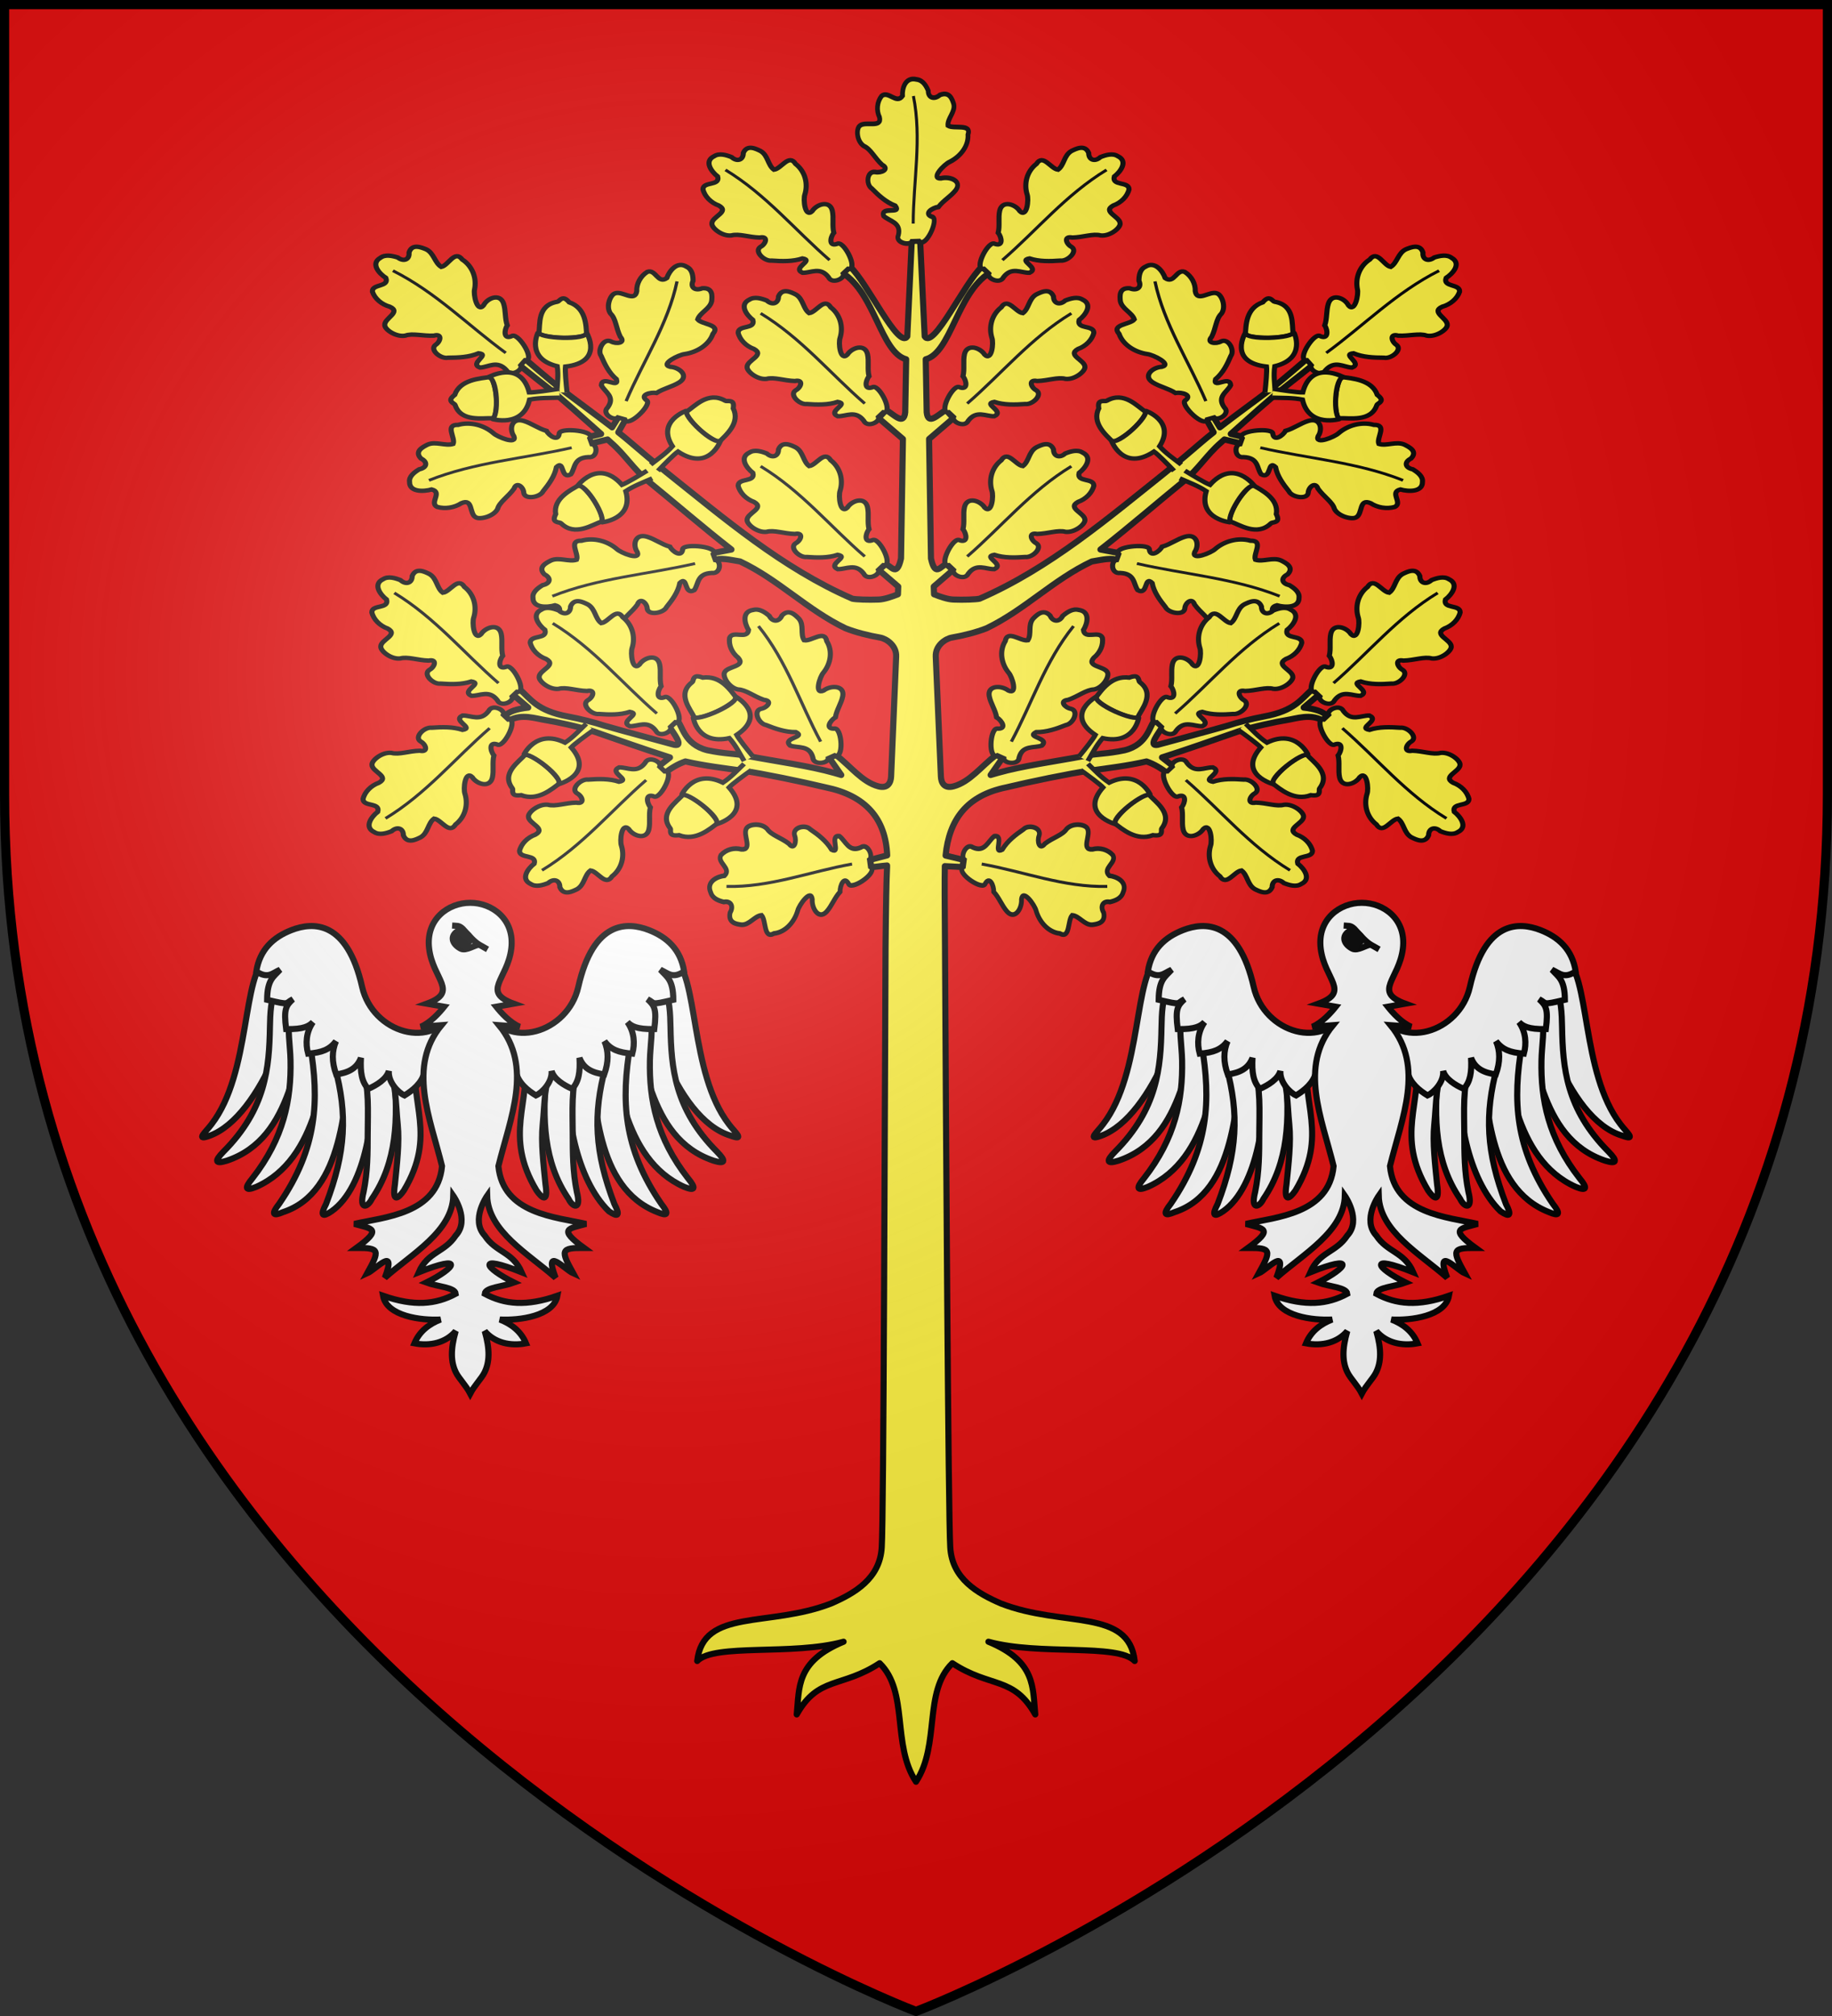
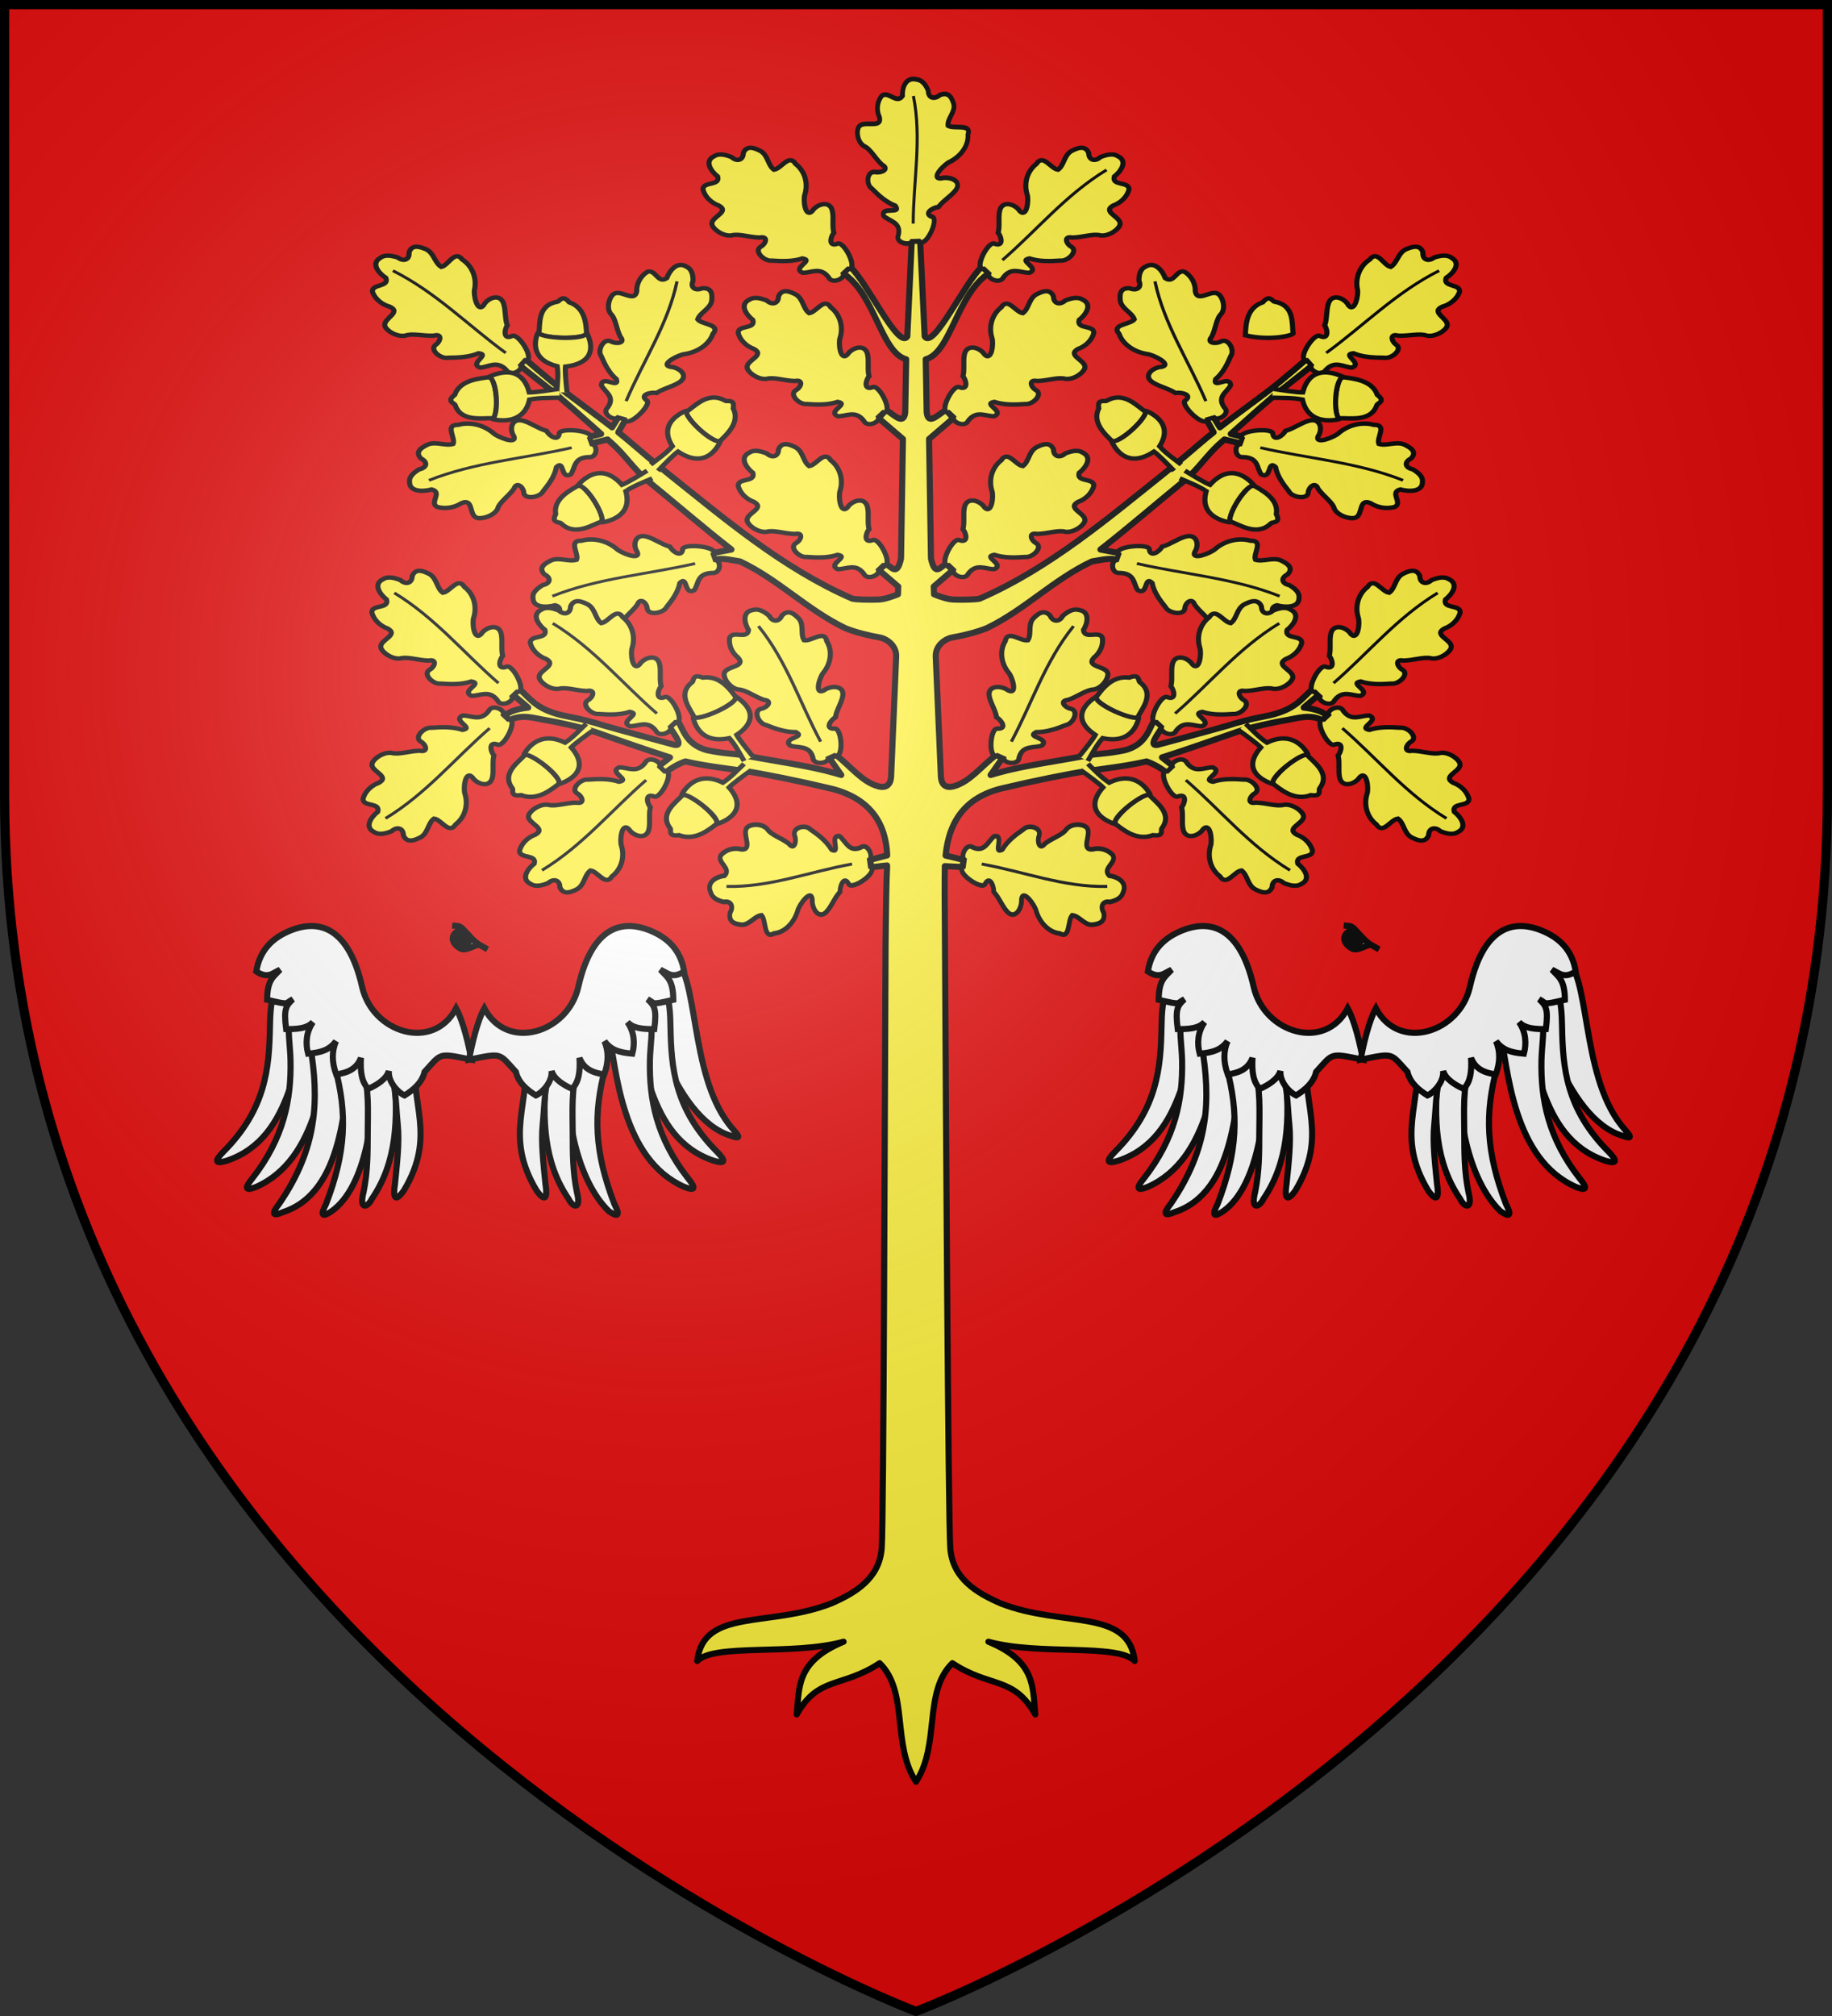
<svg xmlns="http://www.w3.org/2000/svg" xmlns:ns1="http://sodipodi.sourceforge.net/DTD/sodipodi-0.dtd" xmlns:ns2="http://www.inkscape.org/namespaces/inkscape" xmlns:xlink="http://www.w3.org/1999/xlink" width="600" height="660" viewBox="0 0 600 660" id="svg2" ns1:version="0.32" ns2:version="0.46" ns1:docname="Blason_Rouves-A_54.svg" ns2:output_extension="org.inkscape.output.svg.inkscape" version="1.0">
  <rect x="0" y="0" width="600" height="660" fill="#333333" stroke="none" />
  <ns1:namedview ns2:window-height="977" ns2:window-width="1280" ns2:pageshadow="2" ns2:pageopacity="0.0" guidetolerance="10.0" gridtolerance="10.0" objecttolerance="10.0" borderopacity="1.0" bordercolor="#666666" pagecolor="#ffffff" id="base" showgrid="false" ns2:zoom="1.1621212" ns2:cx="300" ns2:cy="330" ns2:window-x="-4" ns2:window-y="-4" ns2:current-layer="layer3" ns2:object-nodes="true" ns2:window-maximized="1" />
  <defs id="defs4">
    <ns2:perspective ns1:type="inkscape:persp3d" ns2:vp_x="0 : 330 : 1" ns2:vp_y="0 : 1000 : 0" ns2:vp_z="600 : 330 : 1" ns2:persp3d-origin="300 : 220 : 1" id="perspective6900" />
    <radialGradient id="Gradient1" gradientUnits="userSpaceOnUse" cx="-80" cy="-80" r="405">
      <stop style="stop-color:#fff;stop-opacity:0.31" offset="0" id="stop7" />
      <stop style="stop-color:#fff;stop-opacity:0.25" offset="0.19" id="stop9" />
      <stop style="stop-color:#6b6b6b;stop-opacity:0.125" offset="0.6" id="stop11" />
      <stop style="stop-color:#000;stop-opacity:0.125" offset="1" id="stop13" />
    </radialGradient>
    <clipPath id="shield_cut">
      <path id="shield" d="M -298.5,-298.5 L 298.5,-298.5 L 298.5,-40 C 298.5,246.31 0,358.5 0,358.5 C 0,358.5 -298.5,246.31 -298.5,-40 L -298.5,-298.5 z" />
    </clipPath>
  </defs>
  <g id="layer4" ns2:label="Fond écu" ns2:groupmode="layer" transform="translate(300,300)">
    <use xlink:href="#shield" id="use18" style="fill:#e20909" x="0" y="0" width="600" height="660" />
  </g>
  <g id="layer3" ns2:label="Meubles" ns2:groupmode="layer" transform="translate(300,300)">
    <g id="g5480" transform="translate(-289.835,-6)">
-       <path ns1:nodetypes="cccccc" id="path14673" d="M 77.359,19.575 C 68.952,24.576 72.177,57.125 59.105,74.068 C 57.292,76.526 53.519,79.66 58.586,77.786 C 75.287,71.663 88.881,34.772 87.019,16.73 C 85.572,16.73 82.918,16.631 81.457,16.732 C 79.038,17.68 79.778,18.627 77.359,19.575 z" style="fill:#ffffff;fill-opacity:1;fill-rule:evenodd;stroke:#000000;stroke-width:2;stroke-linecap:butt;stroke-linejoin:miter;stroke-miterlimit:4;stroke-dasharray:none;stroke-opacity:1" ns2:transform-center-x="81.419103" ns2:transform-center-y="-10.853584" />
      <path ns1:nodetypes="cscccccc" id="path14675" d="M 80.484,29.072 C 78.463,32.574 78.318,38.151 78.241,42.249 C 77.992,55.462 76.973,69.021 63.075,82.987 C 59.844,86.256 60.384,87.142 64.119,85.994 C 86.411,78.494 86.103,50.441 93.222,34.749 C 92.686,31.399 92.995,28.145 90.824,26.026 C 89.385,26.185 87.949,26.177 86.508,26.436 C 84.207,27.642 82.786,27.866 80.484,29.072 z" style="fill:#ffffff;fill-opacity:1;fill-rule:evenodd;stroke:#000000;stroke-width:2;stroke-linecap:butt;stroke-linejoin:miter;stroke-miterlimit:4;stroke-dasharray:none;stroke-opacity:1" ns2:transform-center-x="32.50414" ns2:transform-center-y="-7.1189567" />
      <path ns1:nodetypes="cscccccc" id="path14671" d="M 84.74,37.28 C 83.872,43.373 84.885,48.161 84.986,53.173 C 85.246,65.957 82.807,78.586 72.516,91.736 C 69.664,95.165 70.259,95.977 73.775,94.557 C 94.082,85.525 96.065,57.065 98.744,41.31 C 97.948,38.115 96.536,35.067 94.262,33.199 C 92.884,33.472 91.495,33.583 90.123,33.954 C 87.998,35.311 86.866,35.923 84.74,37.28 z" style="fill:#ffffff;fill-opacity:1;fill-rule:evenodd;stroke:#000000;stroke-width:2;stroke-linecap:butt;stroke-linejoin:miter;stroke-miterlimit:4;stroke-dasharray:none;stroke-opacity:1" ns2:transform-center-x="-8.1813582" ns2:transform-center-y="-7.6424899" />
      <path ns1:nodetypes="ccccccc" id="path14677" d="M 91.424,48.182 C 94.443,66.185 93.803,81.856 81.262,100.106 C 78.572,103.516 79.172,104.29 82.558,102.82 C 102.598,96.256 102.65,66.4 104.86,51 C 104.004,47.911 103.795,44.981 101.534,43.22 C 100.2,43.521 98.851,43.664 97.526,44.059 C 95.492,45.433 93.458,46.807 91.424,48.182 z" style="fill:#ffffff;fill-opacity:1;fill-rule:evenodd;stroke:#000000;stroke-width:2;stroke-linecap:butt;stroke-linejoin:miter;stroke-miterlimit:4;stroke-dasharray:none;stroke-opacity:1" ns2:transform-center-x="16.400283" ns2:transform-center-y="-1.6707981" />
      <path ns1:nodetypes="ccccccc" id="path14679" d="M 99.533,55.396 C 103.661,70.678 103.145,83.19 96.636,100.128 C 94.627,103.977 95.361,104.627 98.415,102.554 C 109.804,94.611 113.021,69.974 111.507,55.144 C 110.415,50.984 108.943,50.298 105.064,48.639 C 103.809,49.182 102.51,49.573 101.281,50.208 C 99.771,52.398 98.829,52.002 99.533,55.396 z" style="fill:#ffffff;fill-opacity:1;fill-rule:evenodd;stroke:#000000;stroke-width:2;stroke-linecap:butt;stroke-linejoin:miter;stroke-miterlimit:4;stroke-dasharray:none;stroke-opacity:1" />
      <path ns1:nodetypes="csccccc" id="path14681" d="M 108.468,55.198 C 110.834,62.276 110.283,69.583 110.262,77.485 C 110.247,83.346 110.27,89.531 108.915,96.196 C 107.315,102.338 110.312,101.291 111.606,98.518 C 119.887,86.434 120.258,72.195 118.852,56.993 C 118.762,54.833 120.151,52.294 113.867,48.311 C 108.989,49.594 107.012,50.814 108.468,55.198 z" style="fill:#ffffff;fill-opacity:1;fill-rule:evenodd;stroke:#000000;stroke-width:2;stroke-linecap:butt;stroke-linejoin:miter;stroke-miterlimit:4;stroke-dasharray:none;stroke-opacity:1" ns2:transform-center-x="5.0521631" ns2:transform-center-y="-1.5425572" />
      <path style="fill:#ffffff;fill-opacity:1;fill-rule:evenodd;stroke:#000000;stroke-width:2;stroke-linecap:butt;stroke-linejoin:miter;stroke-miterlimit:4;stroke-dasharray:none;stroke-opacity:1" d="M 116.73,54.911 C 119.68,60.74 119.355,66.673 120.108,74.239 C 120.689,80.071 119.851,86.966 119.18,93.735 C 118.213,100.007 120.337,98.276 122.093,95.771 C 133.05,77.525 123.772,67.042 126.125,52.128 C 124.92,49.393 123.95,45.728 118.106,50.167 L 116.73,54.911 z" id="path12997" ns1:nodetypes="csccccc" ns2:transform-center-y="11.246663" ns2:transform-center-x="-0.25406483" />
      <path ns1:nodetypes="csscccccccccccccccc" id="path3971" d="M 139.225,36.106 C 131.662,50.416 111.82,44.047 108.44,29.111 C 103.502,7.29 92.359,7.758 85.322,10.488 C 79.285,12.829 74.897,16.932 73.777,24.027 C 77.558,26.524 78.923,24.67 81.536,23.476 C 79.45,25.827 77.371,26.605 77.315,33.313 C 85.135,35.161 83.005,34.52 85.743,33.138 C 83.496,35.21 82.706,36.332 83.548,42.907 C 89.355,43.01 91.058,41.916 92.328,40.643 C 90.066,43.899 89.857,47.66 90.746,50.947 C 95.34,50.569 97.742,49.626 99.869,46.888 C 98.528,50.055 98.442,53.572 99.939,57.749 C 103.746,57.205 106.672,55.938 108.046,52.322 C 107.776,57.06 108.309,60.191 110.442,62.471 C 113.195,61.262 116.41,59.307 117.187,56.603 C 116.887,60.224 120.236,63.7 122.315,64.62 C 124.999,62.99 128.049,60.565 128.879,56.918 C 134.575,50.678 133.231,50.686 144.224,52.924 C 143.307,47.972 141.498,40.235 139.225,36.106 z" style="fill:#ffffff;fill-opacity:1;fill-rule:evenodd;stroke:#000000;stroke-width:2;stroke-linecap:butt;stroke-linejoin:miter;stroke-miterlimit:4;stroke-dasharray:none;stroke-opacity:1" />
      <path ns2:transform-center-y="-10.853584" ns2:transform-center-x="81.419103" style="fill:#ffffff;fill-opacity:1;fill-rule:evenodd;stroke:#000000;stroke-width:2;stroke-linecap:butt;stroke-linejoin:miter;stroke-miterlimit:4;stroke-dasharray:none;stroke-opacity:1" d="M 210.311,19.575 C 218.718,24.576 215.493,57.125 228.565,74.068 C 230.378,76.526 234.151,79.66 229.084,77.786 C 210.978,72.365 198.789,34.772 200.651,16.73 C 202.098,16.73 204.752,16.631 206.213,16.732 C 208.632,17.68 207.892,18.627 210.311,19.575 z" id="path14890" ns1:nodetypes="cccccc" />
      <path ns2:transform-center-y="-7.1189567" ns2:transform-center-x="32.50414" style="fill:#ffffff;fill-opacity:1;fill-rule:evenodd;stroke:#000000;stroke-width:2;stroke-linecap:butt;stroke-linejoin:miter;stroke-miterlimit:4;stroke-dasharray:none;stroke-opacity:1" d="M 207.185,29.072 C 209.207,32.574 209.352,38.151 209.429,42.249 C 209.678,55.462 210.697,69.021 224.595,82.987 C 227.826,86.256 227.286,87.142 223.551,85.994 C 201.259,78.494 201.567,50.441 194.448,34.749 C 194.984,31.399 194.675,28.145 196.845,26.026 C 198.285,26.185 199.72,26.177 201.162,26.436 C 203.463,27.642 204.884,27.866 207.185,29.072 z" id="path14892" ns1:nodetypes="cscccccc" />
      <path ns2:transform-center-y="-7.6424899" ns2:transform-center-x="-8.1813582" style="fill:#ffffff;fill-opacity:1;fill-rule:evenodd;stroke:#000000;stroke-width:2;stroke-linecap:butt;stroke-linejoin:miter;stroke-miterlimit:4;stroke-dasharray:none;stroke-opacity:1" d="M 202.929,37.28 C 203.798,43.373 202.785,48.161 202.684,53.173 C 202.424,65.957 204.863,78.586 215.154,91.736 C 218.006,95.165 217.41,95.977 213.895,94.557 C 193.588,85.525 191.605,57.065 188.926,41.31 C 189.722,38.115 191.133,35.067 193.408,33.199 C 194.786,33.472 196.175,33.583 197.547,33.954 C 199.672,35.311 200.804,35.923 202.929,37.28 z" id="path14894" ns1:nodetypes="cscccccc" />
-       <path ns2:transform-center-y="-1.6707981" ns2:transform-center-x="16.400283" style="fill:#ffffff;fill-opacity:1;fill-rule:evenodd;stroke:#000000;stroke-width:2;stroke-linecap:butt;stroke-linejoin:miter;stroke-miterlimit:4;stroke-dasharray:none;stroke-opacity:1" d="M 196.246,48.182 C 193.227,66.185 193.867,81.856 206.408,100.106 C 209.097,103.516 208.497,104.29 205.112,102.82 C 184.721,94.852 185.02,66.4 182.81,51 C 183.666,47.911 183.875,44.981 186.136,43.22 C 187.47,43.521 188.819,43.664 190.144,44.059 C 192.178,45.433 194.212,46.807 196.246,48.182 z" id="path14896" ns1:nodetypes="ccccccc" />
      <path style="fill:#ffffff;fill-opacity:1;fill-rule:evenodd;stroke:#000000;stroke-width:2;stroke-linecap:butt;stroke-linejoin:miter;stroke-miterlimit:4;stroke-dasharray:none;stroke-opacity:1" d="M 188.137,55.396 C 184.009,70.678 184.524,83.19 191.033,100.128 C 193.042,103.977 192.309,104.627 189.255,102.554 C 178.568,92.153 174.649,69.974 176.163,55.144 C 177.255,50.984 178.727,50.298 182.606,48.639 C 183.861,49.182 185.16,49.573 186.389,50.208 C 187.899,52.398 188.841,52.002 188.137,55.396 z" id="path14898" ns1:nodetypes="ccccccc" />
      <path ns2:transform-center-y="-1.5425572" ns2:transform-center-x="5.0521631" style="fill:#ffffff;fill-opacity:1;fill-rule:evenodd;stroke:#000000;stroke-width:2;stroke-linecap:butt;stroke-linejoin:miter;stroke-miterlimit:4;stroke-dasharray:none;stroke-opacity:1" d="M 179.202,55.198 C 176.836,62.276 177.387,69.583 177.407,77.485 C 177.423,83.346 177.4,89.531 178.755,96.196 C 180.355,102.338 177.358,101.291 176.064,98.518 C 167.783,86.434 167.412,72.195 168.818,56.993 C 168.908,54.833 167.519,52.294 173.803,48.311 C 178.68,49.594 180.658,50.814 179.202,55.198 z" id="path14900" ns1:nodetypes="csccccc" />
      <path ns2:transform-center-x="-0.25406483" ns2:transform-center-y="11.246663" ns1:nodetypes="csccccc" id="path14902" d="M 170.94,54.911 C 167.99,60.74 168.315,66.673 167.561,74.239 C 166.981,80.071 167.819,86.966 168.49,93.735 C 169.457,100.007 167.333,98.276 165.577,95.771 C 154.62,77.525 163.898,67.042 161.545,52.128 C 162.75,49.393 163.72,45.728 169.564,50.167 L 170.94,54.911 z" style="fill:#ffffff;fill-opacity:1;fill-rule:evenodd;stroke:#000000;stroke-width:2;stroke-linecap:butt;stroke-linejoin:miter;stroke-miterlimit:4;stroke-dasharray:none;stroke-opacity:1" />
      <path style="fill:#ffffff;fill-opacity:1;fill-rule:evenodd;stroke:#000000;stroke-width:2;stroke-linecap:butt;stroke-linejoin:miter;stroke-miterlimit:4;stroke-dasharray:none;stroke-opacity:1" d="M 148.445,36.106 C 156.008,50.416 175.85,44.047 179.23,29.111 C 184.168,7.29 195.311,7.758 202.348,10.488 C 208.385,12.829 212.773,16.932 213.892,24.027 C 210.112,26.524 208.747,24.67 206.134,23.476 C 208.22,25.827 210.299,26.605 210.355,33.313 C 202.534,35.161 204.665,34.52 201.927,33.138 C 204.174,35.21 204.964,36.332 204.122,42.907 C 198.315,43.01 196.611,41.916 195.342,40.643 C 197.604,43.899 197.812,47.66 196.924,50.947 C 192.33,50.569 189.928,49.626 187.801,46.888 C 189.142,50.055 189.228,53.572 187.731,57.749 C 183.924,57.205 180.998,55.938 179.624,52.322 C 179.894,57.06 179.36,60.191 177.228,62.471 C 174.475,61.262 171.26,59.307 170.483,56.603 C 170.783,60.224 167.434,63.7 165.355,64.62 C 162.671,62.99 159.621,60.565 158.791,56.918 C 153.095,50.678 154.439,50.686 143.446,52.924 C 144.363,47.972 146.172,40.235 148.445,36.106 z" id="path14904" ns1:nodetypes="csscccccccccccccccc" />
-       <path ns1:nodetypes="csccccccccccccccccccscsccccccccccccccccccsc" d="M 143.835,1.561 C 151.014,1.558 158.461,6.904 157.293,16.547 C 156.065,26.688 147.369,30.648 158.065,34.587 L 152.367,35.584 C 153.895,37.494 156.786,40.761 160.029,42.141 L 153.256,41.628 C 164.456,55.184 156.976,71.94 153.067,87.769 C 154.544,103.48 172.006,104.434 181.791,106.687 C 176.033,108.285 172.447,108.232 181.112,114.546 C 173.393,114.5 173.401,115.302 177.575,122.863 C 174.784,121.624 167.77,113.642 171.803,124.322 C 162.917,116.467 149.691,109.136 149.38,97.465 C 149.38,97.465 143.816,105.395 148.586,110.496 C 152.256,116.094 157.699,115.726 160.692,122.516 C 145.677,116.511 148.375,120.983 158.21,125.886 C 154.538,127.233 148.808,127.448 148.586,129.559 C 155.132,133.07 162.256,133.757 172.395,130.2 C 171.172,136.903 159.91,138.334 153.543,137.99 C 157.166,139.406 160.413,141.73 162.104,145.781 C 156.881,146.773 151.798,145.567 148.586,141.768 C 150.313,147.772 150.195,151.907 148.522,155.3 C 147.51,157.351 145.329,159.405 143.835,162.241 C 142.341,159.405 140.16,157.351 139.148,155.3 C 137.475,151.907 137.357,147.772 139.084,141.768 C 135.872,145.567 130.789,146.773 125.566,145.781 C 127.257,141.73 130.503,139.406 134.127,137.99 C 127.76,138.334 116.498,136.903 115.275,130.2 C 125.414,133.757 132.538,133.07 139.084,129.559 C 138.862,127.448 133.131,127.233 129.46,125.886 C 139.295,120.983 141.993,116.511 126.978,122.516 C 129.97,115.726 135.414,116.094 139.084,110.496 C 143.854,105.395 138.29,97.465 138.29,97.465 C 137.979,109.136 124.753,116.467 115.867,124.322 C 119.9,113.642 112.886,121.624 110.095,122.863 C 114.269,115.302 114.277,114.5 106.558,114.546 C 115.223,108.232 111.637,108.285 105.879,106.687 C 115.664,104.434 133.126,103.48 134.603,87.769 C 130.694,71.94 123.214,55.184 134.414,41.628 L 127.641,42.141 C 130.884,40.761 133.774,37.494 135.303,35.584 L 129.605,34.587 C 140.301,30.648 131.605,26.688 130.377,16.547 C 129.209,6.904 136.656,1.558 143.835,1.561 z" style="fill:#ffffff;fill-opacity:1;fill-rule:evenodd;stroke:#000000;stroke-width:2;stroke-linecap:butt;stroke-linejoin:miter;stroke-miterlimit:4;stroke-dasharray:none;stroke-opacity:1" id="path13584" />
      <path style="fill:#ffffff;fill-opacity:1;fill-rule:evenodd;stroke:#000000;stroke-width:2;stroke-linecap:butt;stroke-linejoin:miter;stroke-miterlimit:4;stroke-dasharray:none;stroke-opacity:1" d="M 137.952,9.013 C 139.46,9.174 140.091,8.848 141.371,10.036 C 143.681,12.567 145.246,14.378 146.875,15.313 C 147.903,15.903 148.692,16.332 149.491,16.804 C 149.157,16.623 147.593,15.68 146.839,15.328 C 145.529,15.147 142.552,17.531 140.691,16.56 C 137.693,14.996 136.61,11.779 141.282,10.077 C 141.228,9.677 139.865,9.048 137.952,9.013 z" id="path3979" ns1:nodetypes="ccsccscc" />
      <path style="fill:#000000;fill-opacity:1;fill-rule:evenodd;stroke:#000000;stroke-width:2;stroke-linecap:round;stroke-linejoin:round;stroke-miterlimit:4;stroke-dasharray:none;stroke-dashoffset:0;stroke-opacity:1" d="M 140.983,14.87 C 139.947,14.457 139.488,13.385 139.959,12.476 C 140.43,11.568 141.81,10.892 142.688,11.579 C 143.529,12.235 144.17,13.08 143.712,13.973 C 143.256,14.861 142.082,15.266 141.055,14.898" id="path3981" ns1:nodetypes="csssc" />
    </g>
    <use x="0" y="0" xlink:href="#g5480" id="use5501" transform="translate(292,0)" width="600" height="660" />
    <g id="g6606" transform="translate(0,12)">
      <path id="path4291" d="M 0,-233.281 L -1.406,-232.875 L -2.844,-201.875 C -5.741,-197.472 -15.918,-219.528 -21.562,-224.656 L -24,-222.594 C -13.449,-215.967 -11.492,-196.604 -3.219,-194.375 L -3.531,-177.031 C -4.005,-172.463 -7.364,-176.471 -9.812,-177.75 L -12.25,-175.125 L -4.281,-168.281 L -4.906,-129.156 C -6.403,-122.333 -8.416,-127.556 -10.188,-127.125 L -12.125,-125.375 L -5.812,-119.969 L -5.906,-117.438 C -7.84,-116.667 -10.346,-115.793 -12.219,-115.719 C -15.574,-115.586 -19.674,-115.728 -20.844,-116 C -43.81,-125.987 -62.952,-142.39 -81.719,-157.344 C -86.217,-160.998 -89.296,-163.566 -93.719,-167.375 C -94.819,-168.323 -96.119,-169.374 -97.5,-170.469 L -94.562,-175.656 L -96.906,-176.312 L -99.531,-172.094 C -104.945,-176.285 -111.432,-180.976 -116.125,-184.562 C -119.728,-187.316 -128.031,-194.469 -128.031,-194.469 L -130.094,-192.625 C -130.094,-192.625 -123.56,-187.356 -120.969,-185.375 C -116.094,-181.649 -108.918,-175.072 -103.125,-169.938 L -107.719,-168.844 L -107.531,-166.562 L -101,-168.125 C -100.624,-167.797 -100.199,-167.368 -99.844,-167.062 C -95.392,-163.229 -92.318,-158.2 -87.688,-154.438 C -79.06,-147.428 -69.945,-139.502 -60.438,-132.094 L -67.156,-130.812 L -66.438,-128.562 C -63.957,-129.52 -61.252,-128.787 -57.594,-128.188 C -44.933,-122.2 -35.627,-112.334 -23.094,-106.312 C -19.717,-104.983 -15.59,-103.934 -11.812,-103.281 C -9.659,-102.909 -6.346,-100.671 -6.5,-97.062 L -8.156,-57.75 C -8.24,-55.811 -9.22,-53.736 -12.312,-54.562 C -17.656,-55.99 -21.387,-61.121 -26.156,-64.781 L -28.469,-64 L -24.469,-58.281 C -25.221,-58.51 -25.971,-58.723 -26.719,-58.938 C -34.872,-61.273 -45.804,-62.725 -55.125,-64.5 C -59.978,-65.424 -62.113,-65.088 -68.312,-66.375 C -76.125,-68.306 -76.483,-74.743 -78.281,-76.156 L -80.688,-74.031 C -79.431,-71.94 -75.807,-67.531 -79.156,-68.156 C -87.119,-70.361 -94.372,-72.228 -102.312,-74.5 C -105.26,-75.492 -110.014,-76.684 -114.031,-77.438 C -124.195,-79.344 -126.049,-83.06 -129.875,-86.406 L -132,-84.594 L -127,-80.344 C -130.531,-79.967 -133.736,-79.014 -134.562,-77.469 L -133.125,-76.219 C -128.955,-78.359 -124.805,-76.8 -121.344,-76.25 C -118.163,-75.745 -110.102,-74.058 -105.562,-72.531 C -97.256,-69.649 -88.961,-66.707 -80.562,-64.031 L -84.344,-61.062 L -82.5,-58.75 C -80.399,-60.388 -78.157,-61.805 -75.531,-62.719 C -69.483,-61.316 -62.652,-60.49 -56.375,-59.625 C -50.588,-58.828 -36.919,-56.008 -29.531,-54.219 C -16.543,-51.557 -9.926,-44.053 -9.438,-31.969 L -15,-30.5 L -14.656,-28.156 C -13.95,-28.074 -11.356,-28.526 -9.469,-28.656 C -9.477,-28.487 -9.459,-28.327 -9.469,-28.156 C -9.693,-24.309 -9.85,-14.86 -9.969,-2.062 C -10.247,51.908 -10.588,185.423 -11.219,194.531 C -11.796,204.878 -20.175,209.645 -27.844,212.969 C -48.271,220.888 -69.677,214.447 -71.656,231.781 C -66.003,225.941 -40.367,230.066 -23.719,225.469 C -39.429,231.954 -38.165,240.601 -39.062,249.281 C -31.988,236.668 -24.317,240.685 -11.906,232.5 C -2.312,241.877 -7.986,259.217 0,271.312 C 7.986,259.217 2.312,241.877 11.906,232.5 C 24.317,240.685 31.988,236.668 39.062,249.281 C 38.165,240.601 39.429,231.954 23.719,225.469 C 40.367,230.066 65.972,225.941 71.625,231.781 C 69.646,214.447 48.272,220.888 27.844,212.969 C 20.174,209.645 11.796,204.878 11.219,194.531 C 10.587,185.423 9.778,51.908 9.5,-2.062 C 9.384,-14.777 9.359,-24.217 9.438,-28.156 C 9.439,-28.252 9.435,-28.342 9.438,-28.438 L 15.25,-28.156 L 15.562,-30.5 L 9.688,-31.906 C 10.852,-43.63 16.566,-51.561 29.531,-54.219 C 36.919,-56.008 50.588,-58.828 56.375,-59.625 C 62.652,-60.49 69.452,-61.316 75.5,-62.719 C 78.126,-61.805 80.399,-60.388 82.5,-58.75 L 84.344,-61.062 L 80.562,-64.031 C 88.961,-66.707 97.225,-69.649 105.531,-72.531 C 110.071,-74.058 118.163,-75.745 121.344,-76.25 C 124.805,-76.8 128.924,-78.359 133.094,-76.219 L 134.531,-77.469 C 133.705,-79.014 130.5,-79.967 126.969,-80.344 L 131.969,-84.594 L 129.844,-86.406 C 126.017,-83.06 124.164,-79.344 114,-77.438 C 109.983,-76.684 105.26,-75.492 102.312,-74.5 C 94.372,-72.228 87.119,-70.361 79.156,-68.156 C 75.807,-67.531 79.431,-71.94 80.688,-74.031 L 78.25,-76.156 C 76.451,-74.742 76.124,-68.306 68.312,-66.375 C 62.113,-65.088 59.947,-65.424 55.094,-64.5 C 45.773,-62.725 34.841,-61.273 26.688,-58.938 C 25.94,-58.723 25.19,-58.51 24.438,-58.281 L 28.438,-64 L 26.156,-64.781 C 21.387,-61.121 17.624,-55.99 12.281,-54.562 C 9.189,-53.736 8.239,-55.811 8.156,-57.75 L 6.469,-97.062 C 6.315,-100.671 9.628,-102.909 11.781,-103.281 C 15.558,-103.934 19.717,-104.983 23.094,-106.312 C 35.627,-112.334 44.933,-122.2 57.594,-128.188 C 61.252,-128.787 63.926,-129.52 66.406,-128.562 L 67.125,-130.812 L 60.406,-132.094 C 69.914,-139.502 79.028,-147.428 87.656,-154.438 C 92.287,-158.2 95.36,-163.229 99.812,-167.062 C 100.168,-167.368 100.624,-167.797 101,-168.125 L 107.531,-166.562 L 107.688,-168.844 L 103.094,-169.938 C 108.887,-175.072 116.062,-181.649 120.938,-185.375 C 123.529,-187.356 130.094,-192.625 130.094,-192.625 L 128,-194.469 C 128,-194.469 119.728,-187.316 116.125,-184.562 C 111.432,-180.976 104.914,-176.285 99.5,-172.094 L 96.906,-176.312 L 94.562,-175.656 L 97.469,-170.469 C 96.087,-169.374 94.788,-168.323 93.688,-167.375 C 89.264,-163.566 86.217,-160.998 81.719,-157.344 C 62.952,-142.39 43.81,-125.987 20.844,-116 C 19.674,-115.728 15.542,-115.586 12.188,-115.719 C 10.315,-115.793 7.84,-116.667 5.906,-117.438 L 5.812,-119.969 L 12.094,-125.375 L 10.156,-127.125 C 8.385,-127.556 6.403,-122.333 4.906,-129.156 L 4.281,-168.281 L 12.25,-175.125 L 9.812,-177.75 C 7.364,-176.471 3.974,-172.463 3.5,-177.031 L 3.188,-194.375 C 11.461,-196.604 13.449,-215.967 24,-222.594 L 21.562,-224.656 C 15.917,-219.528 5.741,-197.472 2.844,-201.875 L 1.375,-232.875 L 0,-233.281 z" style="fill:#fcef3c;fill-opacity:1;stroke:#000000;stroke-width:2;stroke-linecap:butt;stroke-linejoin:round;stroke-miterlimit:4;stroke-dasharray:none;stroke-opacity:1" />
      <g transform="translate(700,0)" id="g5940">
        <path style="fill:#fcef3c;fill-opacity:1;fill-rule:evenodd;stroke:#000000;stroke-width:1.553;stroke-linecap:butt;stroke-linejoin:miter;stroke-miterlimit:4;stroke-dasharray:none;stroke-opacity:1" d="M -699.803,-285.997 C -703.563,-286.932 -704.579,-282.947 -704.42,-280.591 C -706.397,-277.763 -709.043,-282.411 -711.256,-280.581 C -712.8,-278.591 -713.024,-275.848 -711.959,-273.638 C -711.04,-269.9 -716.538,-272.457 -718.386,-270.845 C -719.644,-269.902 -719.517,-265.819 -717.078,-264.192 C -714.816,-263.207 -713.521,-260.25 -711.069,-258.014 C -708.49,-256.655 -711.361,-255.272 -713.371,-255.694 C -716.141,-256.064 -716.452,-251.567 -714.48,-250.286 C -712.281,-248.046 -709.895,-245.835 -706.749,-244.605 C -704.495,-241.706 -711.781,-244.64 -710.596,-241.272 C -708.657,-239.51 -704.742,-239.189 -705.772,-235.022 C -706.965,-232.589 -702.073,-231.374 -701.342,-232.977 L -698.955,-233.068 C -696.897,-230.653 -692.597,-239.797 -694.492,-240.949 C -697.876,-241.944 -694.607,-243.998 -692.626,-244.264 C -691.116,-246.298 -688.602,-247.692 -687.022,-249.711 C -684.729,-252.706 -688.875,-254.379 -691.832,-253.629 C -695.43,-253.422 -690.714,-258.236 -689.006,-258.977 C -685.382,-260.786 -682.747,-264.232 -682.983,-267.918 C -681.684,-271.676 -687.572,-269.647 -689.545,-270.887 C -689.758,-273.211 -687.043,-275.369 -687.644,-277.919 C -688.118,-279.39 -688.931,-282.2 -692.174,-280.907 C -694.04,-279.278 -696.069,-280 -695.993,-282.301 C -696.646,-283.832 -697.703,-285.745 -699.803,-285.997 L -699.803,-285.997 z" id="path3863" ns1:nodetypes="ccccccccccccccccccccccccc" />
        <path style="fill:none;stroke:#000000;stroke-width:0.987;stroke-linecap:butt;stroke-linejoin:miter;stroke-miterlimit:4;stroke-dasharray:none;stroke-opacity:1" d="M -700.916,-238.805 C -700.894,-252.725 -698.039,-266.645 -700.851,-280.564" id="path12196" ns1:nodetypes="cc" />
      </g>
      <g id="g3425" transform="matrix(1.441,0,0,1.244,-234.876,-541.167)">
        <g transform="matrix(0.372,-0.372,0.372,0.372,-178.414,467.029)" id="use20493">
          <path style="fill:#fcef3c;fill-opacity:1;fill-rule:evenodd;stroke:#000000;stroke-width:2.201;stroke-linecap:butt;stroke-linejoin:miter;stroke-miterlimit:4;stroke-dasharray:none;stroke-opacity:1" d="M 722.075,72.353 C 717.121,70.926 715.781,77.007 715.991,80.602 C 713.387,84.916 709.899,77.825 706.983,80.616 C 704.949,83.653 704.653,87.838 706.057,91.21 C 707.267,96.913 700.023,93.012 697.588,95.472 C 695.93,96.91 696.098,103.139 699.311,105.623 C 702.292,107.124 703.999,111.637 707.229,115.049 C 710.628,117.122 706.845,119.231 704.197,118.587 C 700.547,118.024 700.136,124.885 702.736,126.839 C 705.632,130.257 708.776,133.63 712.923,135.507 C 715.893,139.93 706.292,135.453 707.853,140.591 C 710.408,143.28 715.568,143.771 714.21,150.129 C 712.638,153.84 719.084,155.695 720.047,153.248 L 723.192,153.109 C 725.904,156.794 731.57,142.843 729.073,141.084 C 724.615,139.567 728.922,136.433 731.532,136.027 C 733.522,132.924 736.834,130.797 738.917,127.716 C 741.938,123.146 736.475,120.594 732.579,121.738 C 727.837,122.055 734.052,114.709 736.302,113.579 C 741.078,110.819 744.55,105.561 744.239,99.937 C 745.95,94.203 738.192,97.299 735.592,95.407 C 735.311,91.861 738.888,88.569 738.097,84.679 C 737.472,82.433 736.401,78.146 732.127,80.12 C 729.669,82.605 726.996,81.503 727.096,77.992 C 726.234,75.656 724.842,72.737 722.075,72.353 L 722.075,72.353 z" id="path3387" ns1:nodetypes="ccccccccccccccccccccccccc" />
-           <path style="fill:none;stroke:#000000;stroke-width:1.4;stroke-linecap:butt;stroke-linejoin:miter;stroke-miterlimit:4;stroke-dasharray:none;stroke-opacity:1" d="M 720.609,144.357 C 720.637,123.118 724.399,101.88 720.694,80.642" id="path3389" ns1:nodetypes="cc" />
        </g>
        <use x="0" y="0" xlink:href="#use20493" id="use20495" transform="translate(8,37.751)" width="600" height="660" />
        <use x="0" y="0" xlink:href="#use20495" id="use20497" transform="translate(-2.1833599e-6,40.249)" width="600" height="660" />
        <g transform="matrix(-9.1457034e-2,-0.519,0.519,-9.1457034e-2,139.68,804.489)" id="use20499" />
        <g transform="matrix(0.339,-0.403,0.403,0.339,-232.708,518.561)" id="g20501">
          <path style="fill:#fcef3c;fill-opacity:1;fill-rule:evenodd;stroke:#000000;stroke-width:2.201;stroke-linecap:butt;stroke-linejoin:miter;stroke-miterlimit:4;stroke-dasharray:none;stroke-opacity:1" d="M 722.075,72.353 C 717.121,70.926 715.781,77.007 715.991,80.602 C 713.387,84.916 709.899,77.825 706.983,80.616 C 704.949,83.653 704.653,87.838 706.057,91.21 C 707.267,96.913 700.023,93.012 697.588,95.472 C 695.93,96.91 696.098,103.139 699.311,105.623 C 702.292,107.124 703.999,111.637 707.229,115.049 C 710.628,117.122 706.845,119.231 704.197,118.587 C 700.547,118.024 700.136,124.885 702.736,126.839 C 705.632,130.257 708.776,133.63 712.923,135.507 C 715.893,139.93 706.292,135.453 707.853,140.591 C 710.408,143.28 715.568,143.771 714.21,150.129 C 712.638,153.84 719.084,155.695 720.047,153.248 L 723.192,153.109 C 725.904,156.794 731.57,142.843 729.073,141.084 C 724.615,139.567 728.922,136.433 731.532,136.027 C 733.522,132.924 736.834,130.797 738.917,127.716 C 741.938,123.146 736.475,120.594 732.579,121.738 C 727.837,122.055 734.052,114.709 736.302,113.579 C 741.078,110.819 744.55,105.561 744.239,99.937 C 745.95,94.203 738.192,97.299 735.592,95.407 C 735.311,91.861 738.888,88.569 738.097,84.679 C 737.472,82.433 736.401,78.146 732.127,80.12 C 729.669,82.605 726.996,81.503 727.096,77.992 C 726.234,75.656 724.842,72.737 722.075,72.353 L 722.075,72.353 z" id="path20503" ns1:nodetypes="ccccccccccccccccccccccccc" />
          <path style="fill:none;stroke:#000000;stroke-width:1.4;stroke-linecap:butt;stroke-linejoin:miter;stroke-miterlimit:4;stroke-dasharray:none;stroke-opacity:1" d="M 720.609,144.357 C 720.637,123.118 724.399,101.88 720.694,80.642" id="path20505" ns1:nodetypes="cc" />
        </g>
        <use x="0" y="0" xlink:href="#g20501" id="use20507" transform="matrix(0.574,-0.819,0.819,0.574,-182.241,200.117)" width="600" height="660" />
        <use x="0" y="0" xlink:href="#g20501" id="use20509" transform="matrix(0.342,0.94,-0.94,0.342,333.726,129.447)" width="600" height="660" />
        <use x="0" y="0" xlink:href="#use20507" id="use20511" transform="translate(28.051,30.486)" width="600" height="660" />
        <g id="g20513" transform="matrix(0.372,-0.372,0.372,0.372,-253.671,578.355)">
          <path ns1:nodetypes="ccccccccccccccccccccccccc" id="path20515" d="M 722.075,72.353 C 717.121,70.926 715.781,77.007 715.991,80.602 C 713.387,84.916 709.899,77.825 706.983,80.616 C 704.949,83.653 704.653,87.838 706.057,91.21 C 707.267,96.913 700.023,93.012 697.588,95.472 C 695.93,96.91 696.098,103.139 699.311,105.623 C 702.292,107.124 703.999,111.637 707.229,115.049 C 710.628,117.122 706.845,119.231 704.197,118.587 C 700.547,118.024 700.136,124.885 702.736,126.839 C 705.632,130.257 708.776,133.63 712.923,135.507 C 715.893,139.93 706.292,135.453 707.853,140.591 C 710.408,143.28 715.568,143.771 714.21,150.129 C 712.638,153.84 719.084,155.695 720.047,153.248 L 723.192,153.109 C 725.904,156.794 731.57,142.843 729.073,141.084 C 724.615,139.567 728.922,136.433 731.532,136.027 C 733.522,132.924 736.834,130.797 738.917,127.716 C 741.938,123.146 736.475,120.594 732.579,121.738 C 727.837,122.055 734.052,114.709 736.302,113.579 C 741.078,110.819 744.55,105.561 744.239,99.937 C 745.95,94.203 738.192,97.299 735.592,95.407 C 735.311,91.861 738.888,88.569 738.097,84.679 C 737.472,82.433 736.401,78.146 732.127,80.12 C 729.669,82.605 726.996,81.503 727.096,77.992 C 726.234,75.656 724.842,72.737 722.075,72.353 L 722.075,72.353 z" style="fill:#fcef3c;fill-opacity:1;fill-rule:evenodd;stroke:#000000;stroke-width:2.201;stroke-linecap:butt;stroke-linejoin:miter;stroke-miterlimit:4;stroke-dasharray:none;stroke-opacity:1" />
          <path ns1:nodetypes="cc" id="path20517" d="M 720.609,144.357 C 720.637,123.118 724.399,101.88 720.694,80.642" style="fill:none;stroke:#000000;stroke-width:1.4;stroke-linecap:butt;stroke-linejoin:miter;stroke-miterlimit:4;stroke-dasharray:none;stroke-opacity:1" />
        </g>
        <use x="0" y="0" xlink:href="#g20513" id="use20519" transform="matrix(1,0,0,-1,-2,739.853)" width="600" height="660" />
        <use x="0" y="0" xlink:href="#use20519" id="use20521" transform="translate(35.564,13.652)" width="600" height="660" />
        <use x="0" y="0" xlink:href="#g20513" id="use20523" transform="translate(36,8)" width="600" height="660" />
        <use x="0" y="0" xlink:href="#use20523" id="use20525" transform="matrix(0.94,0.342,-0.342,0.94,170.692,-5.874)" width="600" height="660" />
        <g id="g20947" transform="translate(-563.761,-26.114)">
          <path ns1:nodetypes="cscscc" d="M 647.934,289.883 C 647.934,289.883 647.217,288.846 646.632,288.855 C 645.953,288.865 645.567,289.693 645.266,289.737 C 640.564,290.665 641.402,295.78 641.03,298.039 C 640.938,298.601 646.314,300.123 651.905,298.575 C 651.767,295.868 651.76,291.402 647.934,289.883 z" id="path4027" style="fill:#fcef3c;fill-opacity:1;fill-rule:evenodd;stroke:#000000;stroke-width:1.159;stroke-linecap:butt;stroke-linejoin:miter;stroke-miterlimit:4;stroke-dasharray:none;stroke-opacity:1;display:inline" />
          <path ns1:nodetypes="cccccc" d="M 645.115,313.612 C 645.231,311.219 645.521,309.084 645.213,306.712 C 637.821,304.616 640.884,297.679 640.917,297.682 C 640.691,299.413 652.158,300.024 651.85,297.813 C 651.85,297.813 656.012,305.61 647.086,306.808 C 646.964,308.004 647.229,311.291 647.45,313.614" id="path4003" style="fill:#fcef3c;fill-opacity:1;fill-rule:evenodd;stroke:#000000;stroke-width:1.159;stroke-linecap:butt;stroke-linejoin:miter;stroke-miterlimit:4;stroke-dasharray:none;stroke-opacity:1;display:inline" />
        </g>
        <use x="0" y="0" xlink:href="#g20947" id="use20951" transform="matrix(-8.7155743e-2,-0.996,0.996,-8.7155743e-2,-197.216,394.955)" width="600" height="660" ns2:transform-center-x="5.1158175" ns2:transform-center-y="-4.996845" />
        <use x="0" y="0" xlink:href="#use20951" ns2:transform-center-x="6.5119561" ns2:transform-center-y="-1.577651" id="use20953" transform="matrix(0.906,-0.423,0.423,0.906,-93.471,83.099)" width="600" height="660" />
        <use x="0" y="0" xlink:href="#use20953" ns2:transform-center-x="-7.170384" ns2:transform-center-y="-0.22515575" id="use20955" transform="matrix(-0.966,0.259,-0.259,-0.966,282.56,579.361)" width="600" height="660" />
        <g transform="matrix(0.707,0.707,0.707,-0.707,-589.779,140.336)" id="g20957">
          <path style="fill:#fcef3c;fill-opacity:1;fill-rule:evenodd;stroke:#000000;stroke-width:1.159;stroke-linecap:butt;stroke-linejoin:miter;stroke-miterlimit:4;stroke-dasharray:none;stroke-opacity:1;display:inline" id="path20959" d="M 647.934,289.883 C 647.934,289.883 647.217,288.846 646.632,288.855 C 645.953,288.865 645.567,289.693 645.266,289.737 C 640.564,290.665 641.402,295.78 641.03,298.039 C 640.938,298.601 646.314,300.123 651.905,298.575 C 651.767,295.868 651.76,291.402 647.934,289.883 z" ns1:nodetypes="cscscc" />
          <path style="fill:#fcef3c;fill-opacity:1;fill-rule:evenodd;stroke:#000000;stroke-width:1.159;stroke-linecap:butt;stroke-linejoin:miter;stroke-miterlimit:4;stroke-dasharray:none;stroke-opacity:1;display:inline" id="path20961" d="M 645.115,313.612 C 645.231,311.219 645.521,309.084 645.213,306.712 C 637.821,304.616 640.884,297.679 640.917,297.682 C 640.691,299.413 652.158,300.024 651.85,297.813 C 651.85,297.813 656.012,305.61 647.086,306.808 C 646.964,308.004 647.229,311.291 647.45,313.614" ns1:nodetypes="cccccc" />
        </g>
        <use x="0" y="0" xlink:href="#g20957" id="use20963" transform="translate(35.872,10.53)" width="600" height="660" />
        <use x="0" y="0" xlink:href="#use20963" id="use20965" transform="matrix(0.966,0.259,0.259,-0.966,-95.541,724.548)" width="600" height="660" />
      </g>
      <g transform="matrix(-1.441,0,0,1.244,234.875,-541.167)" id="use3459">
        <g id="g6546" transform="matrix(0.372,-0.372,0.372,0.372,-178.414,467.029)">
          <path ns1:nodetypes="ccccccccccccccccccccccccc" id="path6548" d="M 722.075,72.353 C 717.121,70.926 715.781,77.007 715.991,80.602 C 713.387,84.916 709.899,77.825 706.983,80.616 C 704.949,83.653 704.653,87.838 706.057,91.21 C 707.267,96.913 700.023,93.012 697.588,95.472 C 695.93,96.91 696.098,103.139 699.311,105.623 C 702.292,107.124 703.999,111.637 707.229,115.049 C 710.628,117.122 706.845,119.231 704.197,118.587 C 700.547,118.024 700.136,124.885 702.736,126.839 C 705.632,130.257 708.776,133.63 712.923,135.507 C 715.893,139.93 706.292,135.453 707.853,140.591 C 710.408,143.28 715.568,143.771 714.21,150.129 C 712.638,153.84 719.084,155.695 720.047,153.248 L 723.192,153.109 C 725.904,156.794 731.57,142.843 729.073,141.084 C 724.615,139.567 728.922,136.433 731.532,136.027 C 733.522,132.924 736.834,130.797 738.917,127.716 C 741.938,123.146 736.475,120.594 732.579,121.738 C 727.837,122.055 734.052,114.709 736.302,113.579 C 741.078,110.819 744.55,105.561 744.239,99.937 C 745.95,94.203 738.192,97.299 735.592,95.407 C 735.311,91.861 738.888,88.569 738.097,84.679 C 737.472,82.433 736.401,78.146 732.127,80.12 C 729.669,82.605 726.996,81.503 727.096,77.992 C 726.234,75.656 724.842,72.737 722.075,72.353 L 722.075,72.353 z" style="fill:#fcef3c;fill-opacity:1;fill-rule:evenodd;stroke:#000000;stroke-width:2.201;stroke-linecap:butt;stroke-linejoin:miter;stroke-miterlimit:4;stroke-dasharray:none;stroke-opacity:1" />
          <path ns1:nodetypes="cc" id="path6550" d="M 720.609,144.357 C 720.637,123.118 724.399,101.88 720.694,80.642" style="fill:none;stroke:#000000;stroke-width:1.4;stroke-linecap:butt;stroke-linejoin:miter;stroke-miterlimit:4;stroke-dasharray:none;stroke-opacity:1" />
        </g>
        <use height="660" width="600" transform="translate(8,37.751)" id="use6552" xlink:href="#use20493" y="0" x="0" />
        <use height="660" width="600" transform="translate(-2.1833599e-6,40.249)" id="use6554" xlink:href="#use20495" y="0" x="0" />
        <g id="g6556" transform="matrix(-9.1457034e-2,-0.519,0.519,-9.1457034e-2,139.68,804.489)" />
        <g id="g6558" transform="matrix(0.339,-0.403,0.403,0.339,-232.708,518.561)">
          <path ns1:nodetypes="ccccccccccccccccccccccccc" id="path6560" d="M 722.075,72.353 C 717.121,70.926 715.781,77.007 715.991,80.602 C 713.387,84.916 709.899,77.825 706.983,80.616 C 704.949,83.653 704.653,87.838 706.057,91.21 C 707.267,96.913 700.023,93.012 697.588,95.472 C 695.93,96.91 696.098,103.139 699.311,105.623 C 702.292,107.124 703.999,111.637 707.229,115.049 C 710.628,117.122 706.845,119.231 704.197,118.587 C 700.547,118.024 700.136,124.885 702.736,126.839 C 705.632,130.257 708.776,133.63 712.923,135.507 C 715.893,139.93 706.292,135.453 707.853,140.591 C 710.408,143.28 715.568,143.771 714.21,150.129 C 712.638,153.84 719.084,155.695 720.047,153.248 L 723.192,153.109 C 725.904,156.794 731.57,142.843 729.073,141.084 C 724.615,139.567 728.922,136.433 731.532,136.027 C 733.522,132.924 736.834,130.797 738.917,127.716 C 741.938,123.146 736.475,120.594 732.579,121.738 C 727.837,122.055 734.052,114.709 736.302,113.579 C 741.078,110.819 744.55,105.561 744.239,99.937 C 745.95,94.203 738.192,97.299 735.592,95.407 C 735.311,91.861 738.888,88.569 738.097,84.679 C 737.472,82.433 736.401,78.146 732.127,80.12 C 729.669,82.605 726.996,81.503 727.096,77.992 C 726.234,75.656 724.842,72.737 722.075,72.353 L 722.075,72.353 z" style="fill:#fcef3c;fill-opacity:1;fill-rule:evenodd;stroke:#000000;stroke-width:2.201;stroke-linecap:butt;stroke-linejoin:miter;stroke-miterlimit:4;stroke-dasharray:none;stroke-opacity:1" />
          <path ns1:nodetypes="cc" id="path6562" d="M 720.609,144.357 C 720.637,123.118 724.399,101.88 720.694,80.642" style="fill:none;stroke:#000000;stroke-width:1.4;stroke-linecap:butt;stroke-linejoin:miter;stroke-miterlimit:4;stroke-dasharray:none;stroke-opacity:1" />
        </g>
        <use height="660" width="600" transform="matrix(0.574,-0.819,0.819,0.574,-182.241,200.117)" id="use6564" xlink:href="#g20501" y="0" x="0" />
        <use height="660" width="600" transform="matrix(0.342,0.94,-0.94,0.342,333.726,129.447)" id="use6566" xlink:href="#g20501" y="0" x="0" />
        <use height="660" width="600" transform="translate(28.051,30.486)" id="use6568" xlink:href="#use20507" y="0" x="0" />
        <g transform="matrix(0.372,-0.372,0.372,0.372,-253.671,578.355)" id="g6570">
          <path style="fill:#fcef3c;fill-opacity:1;fill-rule:evenodd;stroke:#000000;stroke-width:2.201;stroke-linecap:butt;stroke-linejoin:miter;stroke-miterlimit:4;stroke-dasharray:none;stroke-opacity:1" d="M 722.075,72.353 C 717.121,70.926 715.781,77.007 715.991,80.602 C 713.387,84.916 709.899,77.825 706.983,80.616 C 704.949,83.653 704.653,87.838 706.057,91.21 C 707.267,96.913 700.023,93.012 697.588,95.472 C 695.93,96.91 696.098,103.139 699.311,105.623 C 702.292,107.124 703.999,111.637 707.229,115.049 C 710.628,117.122 706.845,119.231 704.197,118.587 C 700.547,118.024 700.136,124.885 702.736,126.839 C 705.632,130.257 708.776,133.63 712.923,135.507 C 715.893,139.93 706.292,135.453 707.853,140.591 C 710.408,143.28 715.568,143.771 714.21,150.129 C 712.638,153.84 719.084,155.695 720.047,153.248 L 723.192,153.109 C 725.904,156.794 731.57,142.843 729.073,141.084 C 724.615,139.567 728.922,136.433 731.532,136.027 C 733.522,132.924 736.834,130.797 738.917,127.716 C 741.938,123.146 736.475,120.594 732.579,121.738 C 727.837,122.055 734.052,114.709 736.302,113.579 C 741.078,110.819 744.55,105.561 744.239,99.937 C 745.95,94.203 738.192,97.299 735.592,95.407 C 735.311,91.861 738.888,88.569 738.097,84.679 C 737.472,82.433 736.401,78.146 732.127,80.12 C 729.669,82.605 726.996,81.503 727.096,77.992 C 726.234,75.656 724.842,72.737 722.075,72.353 L 722.075,72.353 z" id="path6572" ns1:nodetypes="ccccccccccccccccccccccccc" />
          <path style="fill:none;stroke:#000000;stroke-width:1.4;stroke-linecap:butt;stroke-linejoin:miter;stroke-miterlimit:4;stroke-dasharray:none;stroke-opacity:1" d="M 720.609,144.357 C 720.637,123.118 724.399,101.88 720.694,80.642" id="path6574" ns1:nodetypes="cc" />
        </g>
        <use height="660" width="600" transform="matrix(1,0,0,-1,-2,739.853)" id="use6576" xlink:href="#g20513" y="0" x="0" />
        <use height="660" width="600" transform="translate(35.564,13.652)" id="use6578" xlink:href="#use20519" y="0" x="0" />
        <use height="660" width="600" transform="translate(36,8)" id="use6580" xlink:href="#g20513" y="0" x="0" />
        <use height="660" width="600" transform="matrix(0.94,0.342,-0.342,0.94,170.692,-5.874)" id="use6582" xlink:href="#use20523" y="0" x="0" />
        <g transform="translate(-563.761,-26.114)" id="g6584">
          <path style="fill:#fcef3c;fill-opacity:1;fill-rule:evenodd;stroke:#000000;stroke-width:1.159;stroke-linecap:butt;stroke-linejoin:miter;stroke-miterlimit:4;stroke-dasharray:none;stroke-opacity:1;display:inline" id="path6586" d="M 647.934,289.883 C 647.934,289.883 647.217,288.846 646.632,288.855 C 645.953,288.865 645.567,289.693 645.266,289.737 C 640.564,290.665 641.402,295.78 641.03,298.039 C 640.938,298.601 646.314,300.123 651.905,298.575 C 651.767,295.868 651.76,291.402 647.934,289.883 z" ns1:nodetypes="cscscc" />
-           <path style="fill:#fcef3c;fill-opacity:1;fill-rule:evenodd;stroke:#000000;stroke-width:1.159;stroke-linecap:butt;stroke-linejoin:miter;stroke-miterlimit:4;stroke-dasharray:none;stroke-opacity:1;display:inline" id="path6588" d="M 645.115,313.612 C 645.231,311.219 645.521,309.084 645.213,306.712 C 637.821,304.616 640.884,297.679 640.917,297.682 C 640.691,299.413 652.158,300.024 651.85,297.813 C 651.85,297.813 656.012,305.61 647.086,306.808 C 646.964,308.004 647.229,311.291 647.45,313.614" ns1:nodetypes="cccccc" />
        </g>
        <use ns2:transform-center-y="-4.996845" ns2:transform-center-x="5.1158175" height="660" width="600" transform="matrix(-8.7155743e-2,-0.996,0.996,-8.7155743e-2,-197.216,394.955)" id="use6590" xlink:href="#g20947" y="0" x="0" />
        <use height="660" width="600" transform="matrix(0.906,-0.423,0.423,0.906,-93.471,83.099)" id="use6592" ns2:transform-center-y="-1.577651" ns2:transform-center-x="6.5119561" xlink:href="#use20951" y="0" x="0" />
        <use height="660" width="600" transform="matrix(-0.966,0.259,-0.259,-0.966,282.56,579.361)" id="use6594" ns2:transform-center-y="-0.22515575" ns2:transform-center-x="-7.170384" xlink:href="#use20953" y="0" x="0" />
        <g id="g6596" transform="matrix(0.707,0.707,0.707,-0.707,-589.779,140.336)">
          <path ns1:nodetypes="cscscc" d="M 647.934,289.883 C 647.934,289.883 647.217,288.846 646.632,288.855 C 645.953,288.865 645.567,289.693 645.266,289.737 C 640.564,290.665 641.402,295.78 641.03,298.039 C 640.938,298.601 646.314,300.123 651.905,298.575 C 651.767,295.868 651.76,291.402 647.934,289.883 z" id="path6598" style="fill:#fcef3c;fill-opacity:1;fill-rule:evenodd;stroke:#000000;stroke-width:1.159;stroke-linecap:butt;stroke-linejoin:miter;stroke-miterlimit:4;stroke-dasharray:none;stroke-opacity:1;display:inline" />
          <path ns1:nodetypes="cccccc" d="M 645.115,313.612 C 645.231,311.219 645.521,309.084 645.213,306.712 C 637.821,304.616 640.884,297.679 640.917,297.682 C 640.691,299.413 652.158,300.024 651.85,297.813 C 651.85,297.813 656.012,305.61 647.086,306.808 C 646.964,308.004 647.229,311.291 647.45,313.614" id="path6600" style="fill:#fcef3c;fill-opacity:1;fill-rule:evenodd;stroke:#000000;stroke-width:1.159;stroke-linecap:butt;stroke-linejoin:miter;stroke-miterlimit:4;stroke-dasharray:none;stroke-opacity:1;display:inline" />
        </g>
        <use height="660" width="600" transform="translate(35.872,10.53)" id="use6602" xlink:href="#g20957" y="0" x="0" />
        <use height="660" width="600" transform="matrix(0.966,0.259,0.259,-0.966,-95.541,724.548)" id="use6604" xlink:href="#use20963" y="0" x="0" />
      </g>
      <g id="use5944" transform="matrix(-0.174,0.985,-0.985,-0.174,-335.657,619.722)">
        <path ns1:nodetypes="ccccccccccccccccccccccccc" id="path6540" d="M -699.803,-285.997 C -703.563,-286.932 -704.579,-282.947 -704.42,-280.591 C -706.397,-277.763 -709.043,-282.411 -711.256,-280.581 C -712.8,-278.591 -713.024,-275.848 -711.959,-273.638 C -711.04,-269.9 -716.538,-272.457 -718.386,-270.845 C -719.644,-269.902 -719.517,-265.819 -717.078,-264.192 C -714.816,-263.207 -713.521,-260.25 -711.069,-258.014 C -708.49,-256.655 -711.361,-255.272 -713.371,-255.694 C -716.141,-256.064 -716.452,-251.567 -714.48,-250.286 C -712.281,-248.046 -709.895,-245.835 -706.749,-244.605 C -704.495,-241.706 -711.781,-244.64 -710.596,-241.272 C -708.657,-239.51 -704.742,-239.189 -705.772,-235.022 C -706.965,-232.589 -702.073,-231.374 -701.342,-232.977 L -698.955,-233.068 C -696.897,-230.653 -692.597,-239.797 -694.492,-240.949 C -697.876,-241.944 -694.607,-243.998 -692.626,-244.264 C -691.116,-246.298 -688.602,-247.692 -687.022,-249.711 C -684.729,-252.706 -688.875,-254.379 -691.832,-253.629 C -695.43,-253.422 -690.714,-258.236 -689.006,-258.977 C -685.382,-260.786 -682.747,-264.232 -682.983,-267.918 C -681.684,-271.676 -687.572,-269.647 -689.545,-270.887 C -689.758,-273.211 -687.043,-275.369 -687.644,-277.919 C -688.118,-279.39 -688.931,-282.2 -692.174,-280.907 C -694.04,-279.278 -696.069,-280 -695.993,-282.301 C -696.646,-283.832 -697.703,-285.745 -699.803,-285.997 L -699.803,-285.997 z" style="fill:#fcef3c;fill-opacity:1;fill-rule:evenodd;stroke:#000000;stroke-width:1.553;stroke-linecap:butt;stroke-linejoin:miter;stroke-miterlimit:4;stroke-dasharray:none;stroke-opacity:1" />
        <path ns1:nodetypes="cc" id="path6542" d="M -700.916,-238.805 C -700.894,-252.725 -698.039,-266.645 -700.851,-280.564" style="fill:none;stroke:#000000;stroke-width:0.987;stroke-linecap:butt;stroke-linejoin:miter;stroke-miterlimit:4;stroke-dasharray:none;stroke-opacity:1" />
      </g>
      <g id="use5946" transform="matrix(0.174,0.985,0.985,-0.174,336.237,619.722)">
        <path ns1:nodetypes="ccccccccccccccccccccccccc" id="path6534" d="M -699.803,-285.997 C -703.563,-286.932 -704.579,-282.947 -704.42,-280.591 C -706.397,-277.763 -709.043,-282.411 -711.256,-280.581 C -712.8,-278.591 -713.024,-275.848 -711.959,-273.638 C -711.04,-269.9 -716.538,-272.457 -718.386,-270.845 C -719.644,-269.902 -719.517,-265.819 -717.078,-264.192 C -714.816,-263.207 -713.521,-260.25 -711.069,-258.014 C -708.49,-256.655 -711.361,-255.272 -713.371,-255.694 C -716.141,-256.064 -716.452,-251.567 -714.48,-250.286 C -712.281,-248.046 -709.895,-245.835 -706.749,-244.605 C -704.495,-241.706 -711.781,-244.64 -710.596,-241.272 C -708.657,-239.51 -704.742,-239.189 -705.772,-235.022 C -706.965,-232.589 -702.073,-231.374 -701.342,-232.977 L -698.955,-233.068 C -696.897,-230.653 -692.597,-239.797 -694.492,-240.949 C -697.876,-241.944 -694.607,-243.998 -692.626,-244.264 C -691.116,-246.298 -688.602,-247.692 -687.022,-249.711 C -684.729,-252.706 -688.875,-254.379 -691.832,-253.629 C -695.43,-253.422 -690.714,-258.236 -689.006,-258.977 C -685.382,-260.786 -682.747,-264.232 -682.983,-267.918 C -681.684,-271.676 -687.572,-269.647 -689.545,-270.887 C -689.758,-273.211 -687.043,-275.369 -687.644,-277.919 C -688.118,-279.39 -688.931,-282.2 -692.174,-280.907 C -694.04,-279.278 -696.069,-280 -695.993,-282.301 C -696.646,-283.832 -697.703,-285.745 -699.803,-285.997 L -699.803,-285.997 z" style="fill:#fcef3c;fill-opacity:1;fill-rule:evenodd;stroke:#000000;stroke-width:1.553;stroke-linecap:butt;stroke-linejoin:miter;stroke-miterlimit:4;stroke-dasharray:none;stroke-opacity:1" />
        <path ns1:nodetypes="cc" id="path6536" d="M -700.916,-238.805 C -700.894,-252.725 -698.039,-266.645 -700.851,-280.564" style="fill:none;stroke:#000000;stroke-width:0.987;stroke-linecap:butt;stroke-linejoin:miter;stroke-miterlimit:4;stroke-dasharray:none;stroke-opacity:1" />
      </g>
    </g>
  </g>
  <g id="layer2" ns2:label="Reflet final" ns2:groupmode="layer" transform="translate(300,300)" ns1:insensitive="true">
    <use xlink:href="#shield" id="use22" style="fill:url(#Gradient1)" x="0" y="0" width="600" height="660" />
  </g>
  <g id="layer1" ns2:label="Contour final" ns2:groupmode="layer" transform="translate(300,300)" ns1:insensitive="true">
    <use xlink:href="#shield" style="fill:none;stroke:#000000;stroke-width:3" id="use25" x="0" y="0" width="600" height="660" />
  </g>
</svg>